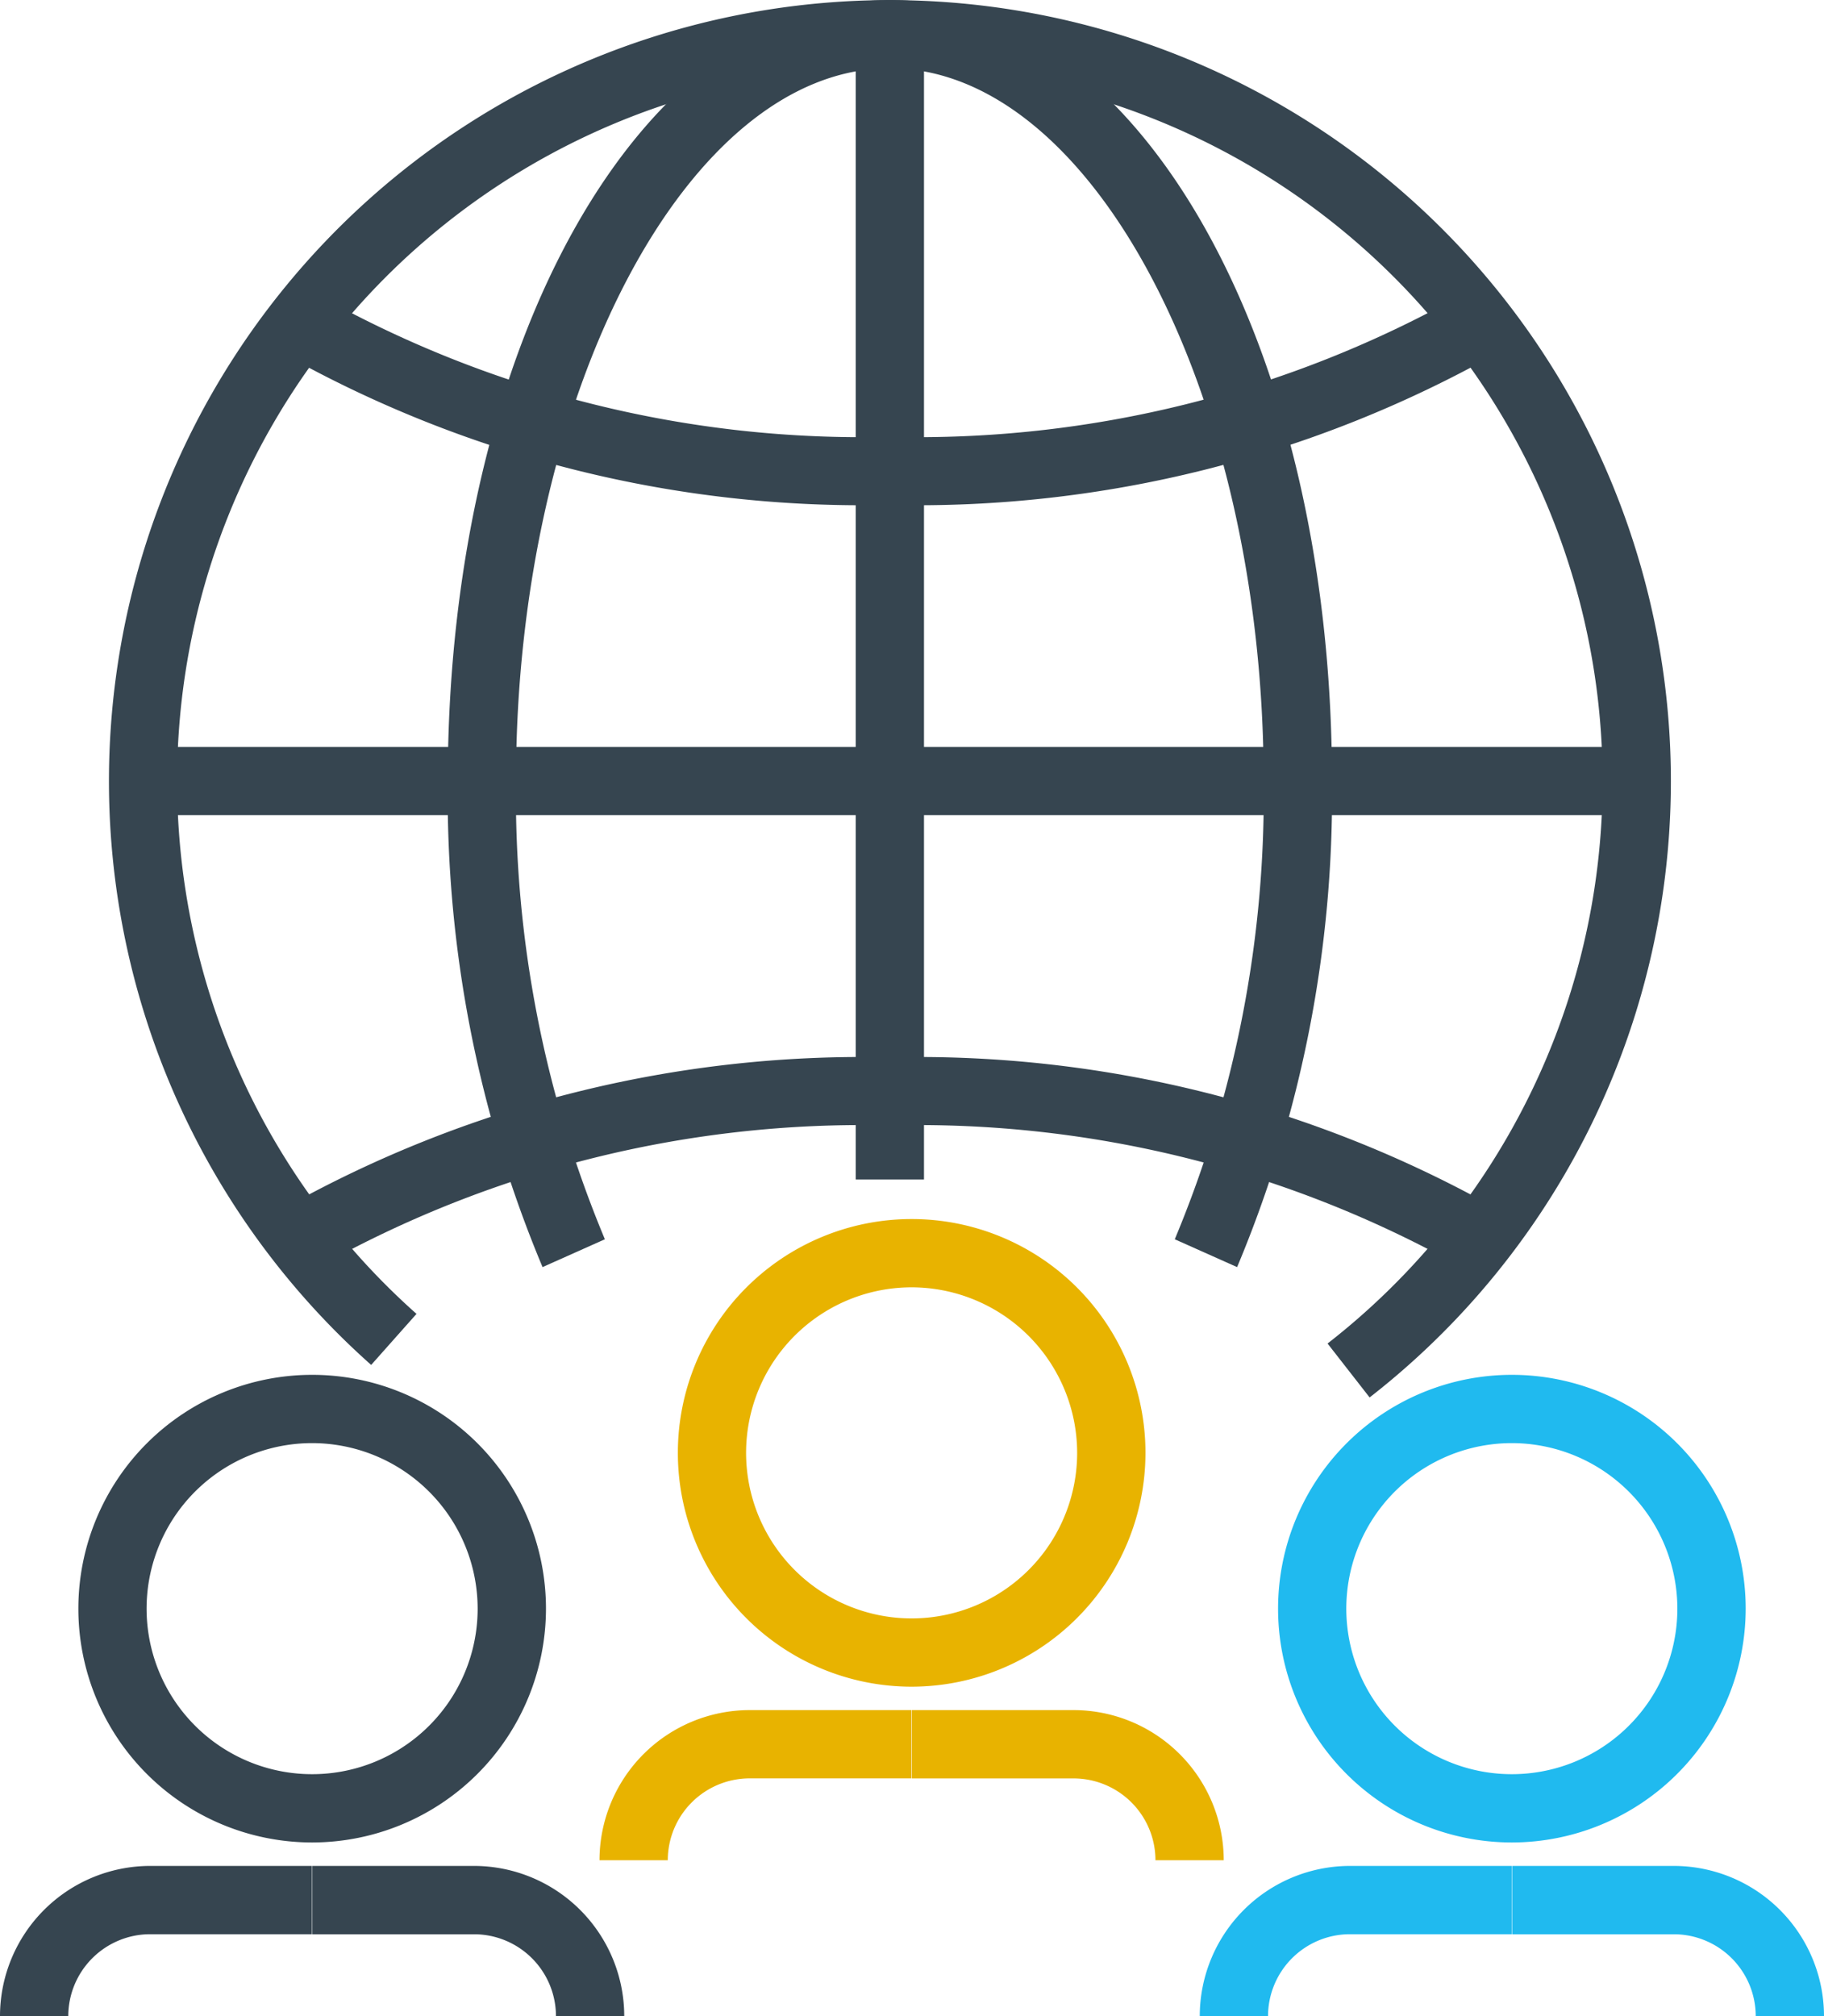
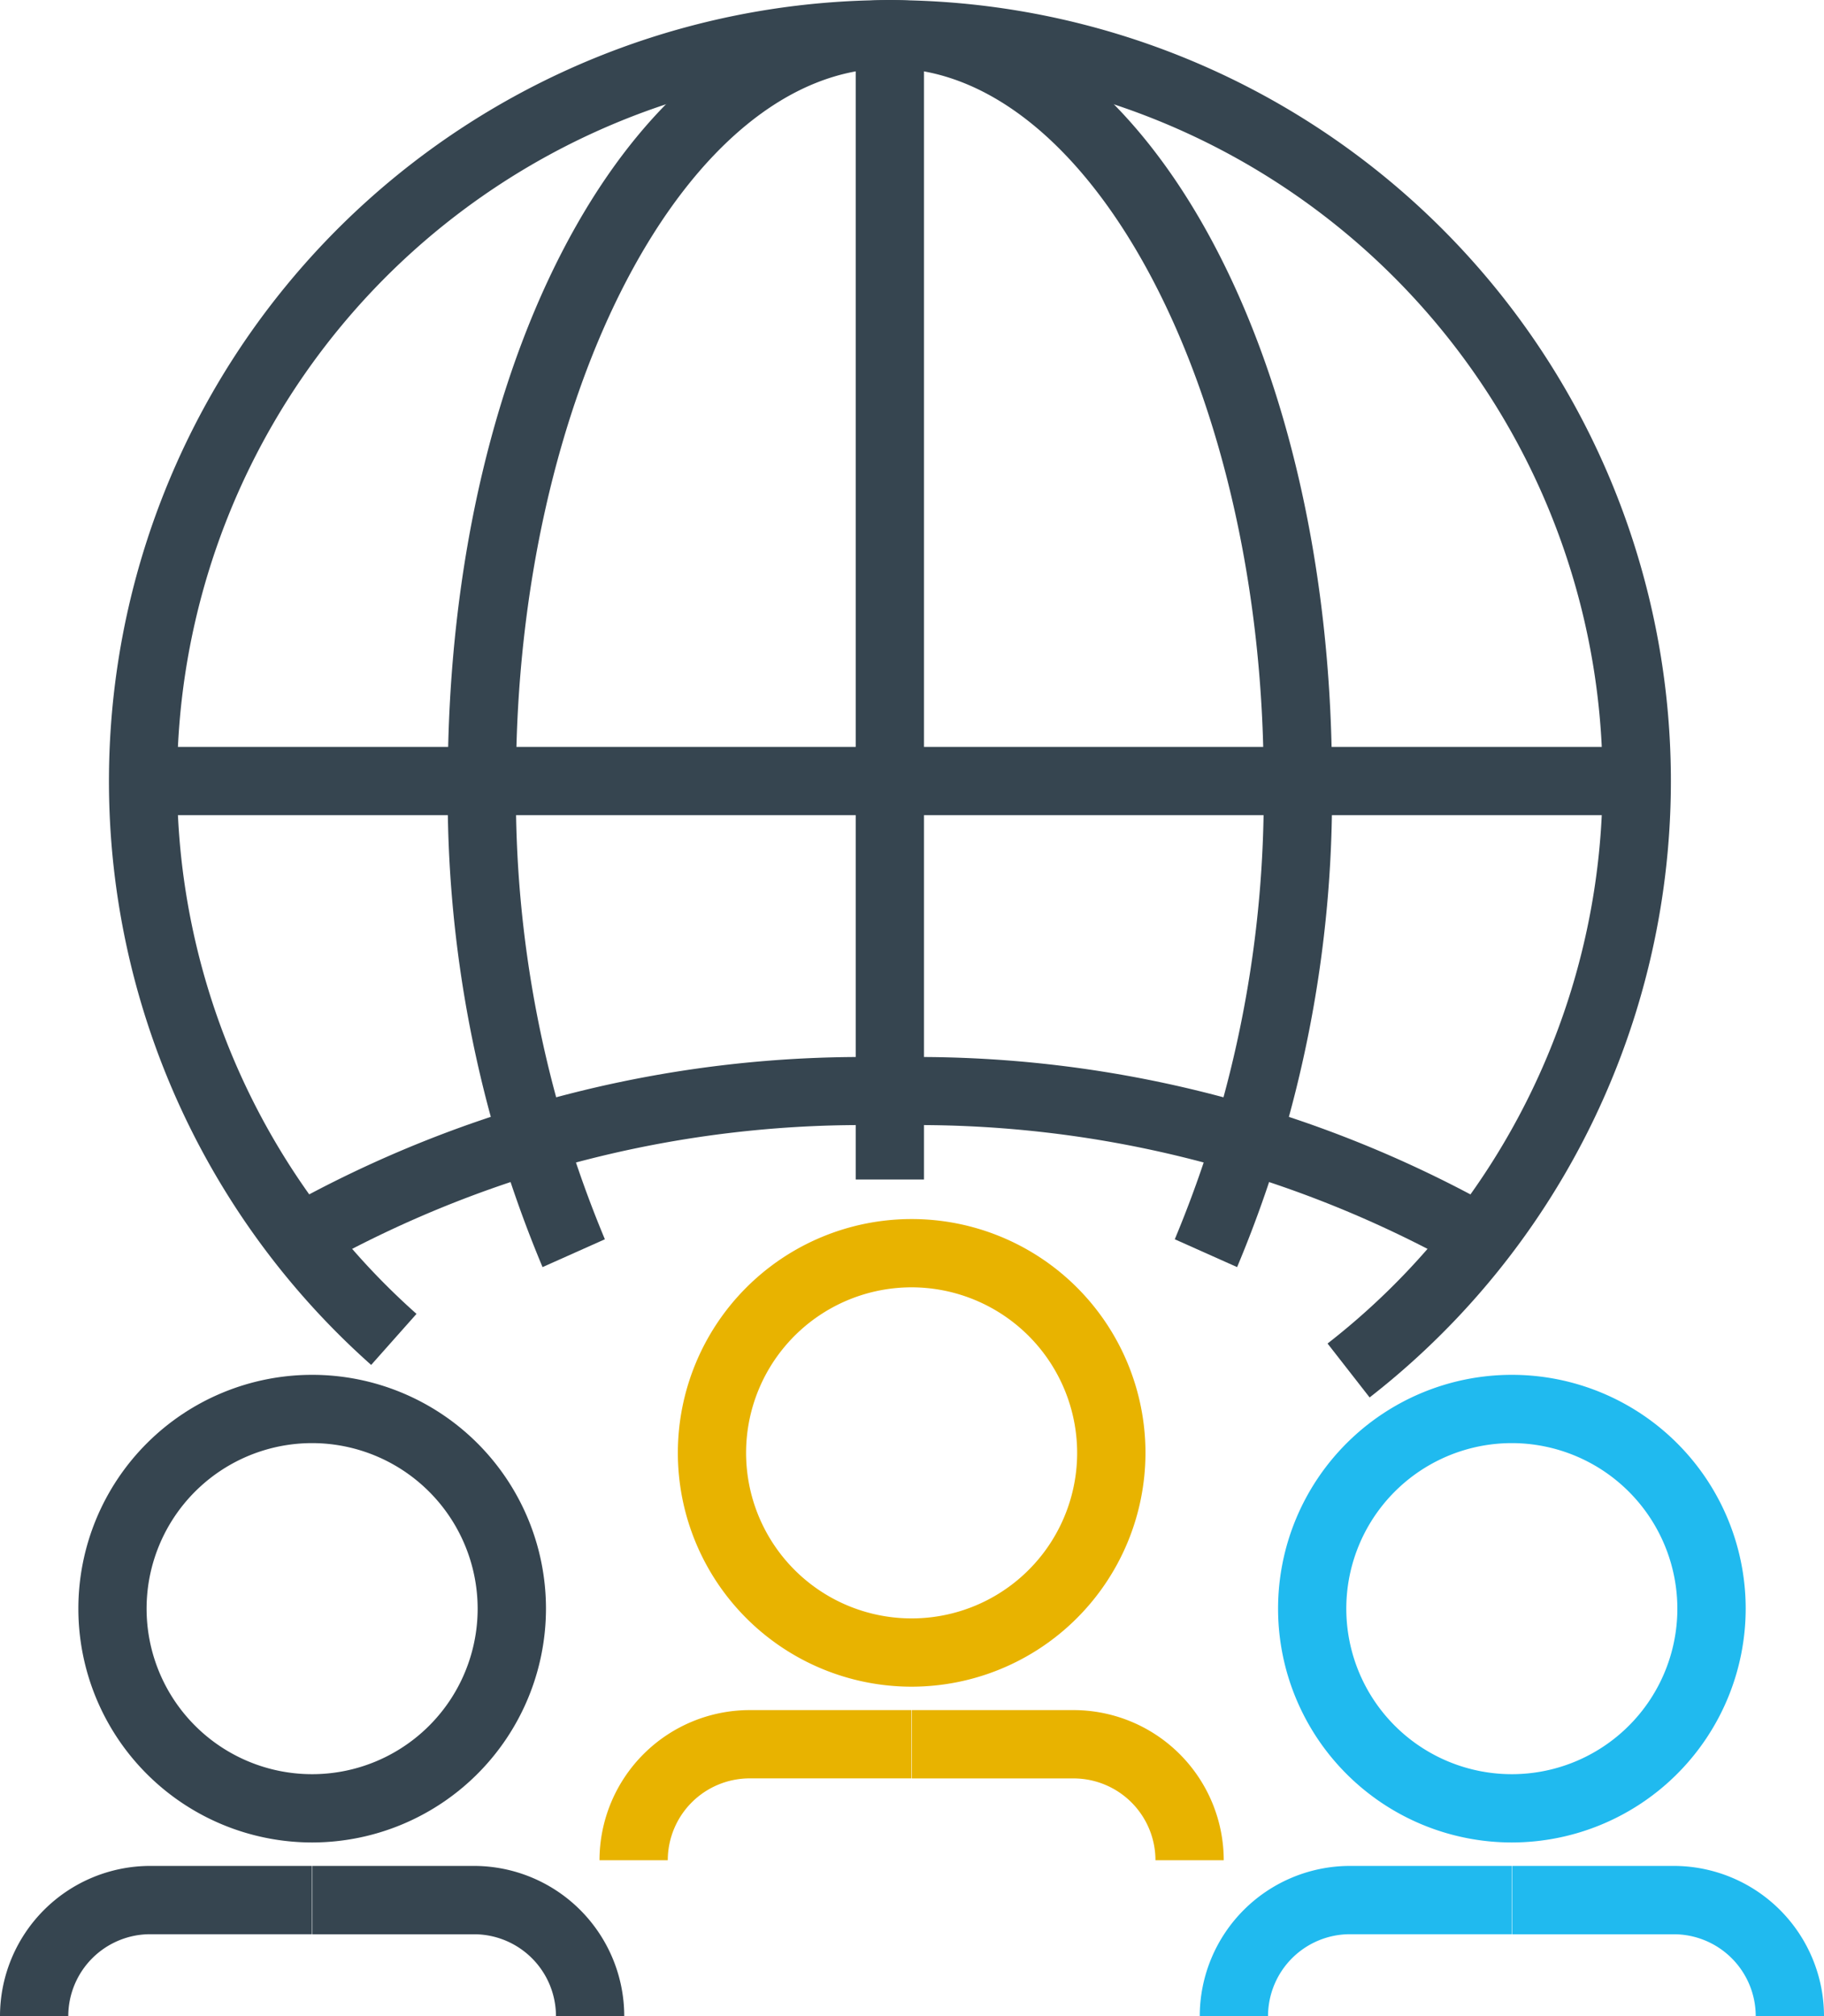
<svg xmlns="http://www.w3.org/2000/svg" id="Group_15304" data-name="Group 15304" width="38.336" height="42.37" viewBox="0 0 38.336 42.37">
  <g id="Group_15288" data-name="Group 15288" transform="translate(12.6 25.619)">
    <g id="Group_15285" data-name="Group 15285" transform="translate(1.647)">
      <path id="Path_15226" data-name="Path 15226" d="M163.744,295.449a4.914,4.914,0,1,1,4.914-4.914A4.919,4.919,0,0,1,163.744,295.449Zm0-8.393a3.479,3.479,0,1,0,3.478,3.479A3.483,3.483,0,0,0,163.744,287.056Z" transform="translate(-158.83 -285.62)" fill="#e8b300" />
    </g>
    <g id="Group_15286" data-name="Group 15286" transform="translate(0 10.321)">
      <path id="Path_15227" data-name="Path 15227" d="M141.905,403.846H140.47a3.159,3.159,0,0,1,3.156-3.156h3.4v1.435h-3.4A1.722,1.722,0,0,0,141.905,403.846Z" transform="translate(-140.47 -400.69)" fill="#e8b300" />
    </g>
    <g id="Group_15287" data-name="Group 15287" transform="translate(6.56 10.321)">
      <path id="Path_15228" data-name="Path 15228" d="M220.17,403.846h-1.435a1.722,1.722,0,0,0-1.72-1.72h-3.4V400.69h3.4A3.159,3.159,0,0,1,220.17,403.846Z" transform="translate(-213.61 -400.69)" fill="#e8b300" />
    </g>
  </g>
  <g id="Group_15292" data-name="Group 15292" transform="translate(25.216 28.894)">
    <g id="Group_15289" data-name="Group 15289" transform="translate(1.646)">
      <path id="Path_15229" data-name="Path 15229" d="M304.384,331.958a4.914,4.914,0,1,1,4.914-4.914A4.919,4.919,0,0,1,304.384,331.958Zm0-8.393a3.479,3.479,0,1,0,3.478,3.479A3.483,3.483,0,0,0,304.384,323.565Z" transform="translate(-299.47 -322.13)" fill="#20baef" />
    </g>
    <g id="Group_15290" data-name="Group 15290" transform="translate(0 10.321)">
      <path id="Path_15230" data-name="Path 15230" d="M282.555,440.346H281.12a3.159,3.159,0,0,1,3.156-3.156h3.4v1.435h-3.4A1.723,1.723,0,0,0,282.555,440.346Z" transform="translate(-281.12 -437.19)" fill="#20baef" />
    </g>
    <g id="Group_15291" data-name="Group 15291" transform="translate(6.56 10.321)">
      <path id="Path_15231" data-name="Path 15231" d="M360.81,440.346h-1.435a1.722,1.722,0,0,0-1.72-1.72h-3.4V437.19h3.4A3.159,3.159,0,0,1,360.81,440.346Z" transform="translate(-354.25 -437.19)" fill="#20baef" />
    </g>
  </g>
  <g id="Group_15296" data-name="Group 15296" transform="translate(0 28.894)">
    <g id="Group_15293" data-name="Group 15293" transform="translate(1.647)">
      <path id="Path_15232" data-name="Path 15232" d="M23.274,331.958a4.914,4.914,0,1,1,4.914-4.914A4.919,4.919,0,0,1,23.274,331.958Zm0-8.393a3.479,3.479,0,1,0,3.478,3.479A3.483,3.483,0,0,0,23.274,323.565Z" transform="translate(-18.36 -322.13)" fill="#364550" />
    </g>
    <g id="Group_15294" data-name="Group 15294" transform="translate(0 10.321)">
      <path id="Path_15233" data-name="Path 15233" d="M1.435,440.346H0a3.159,3.159,0,0,1,3.156-3.156h3.4v1.435h-3.4A1.723,1.723,0,0,0,1.435,440.346Z" transform="translate(0 -437.19)" fill="#364550" />
    </g>
    <g id="Group_15295" data-name="Group 15295" transform="translate(6.56 10.321)">
      <path id="Path_15234" data-name="Path 15234" d="M79.7,440.346H78.265a1.722,1.722,0,0,0-1.72-1.72h-3.4V437.19h3.4A3.16,3.16,0,0,1,79.7,440.346Z" transform="translate(-73.14 -437.19)" fill="#364550" />
    </g>
  </g>
  <g id="Group_15302" data-name="Group 15302" transform="translate(2.288)">
    <g id="Group_15297" data-name="Group 15297">
-       <path id="Path_15235" data-name="Path 15235" d="M52.007,29.368l-.883-1.132a14.98,14.98,0,1,0-19.148-.623l-.953,1.073a16.414,16.414,0,1,1,20.985.683Z" transform="translate(-25.51)" fill="#364550" />
+       <path id="Path_15235" data-name="Path 15235" d="M52.007,29.368l-.883-1.132a14.98,14.98,0,1,0-19.148-.623l-.953,1.073a16.414,16.414,0,1,1,20.985.683" transform="translate(-25.51)" fill="#364550" />
    </g>
    <g id="Group_15298" data-name="Group 15298" transform="translate(3.628 6.191)">
-       <path id="Path_15236" data-name="Path 15236" d="M78.746,73.441a24.818,24.818,0,0,1-12.786-3.2l.761-1.217a23.359,23.359,0,0,0,12.026,2.986A23.365,23.365,0,0,0,90.773,69.02l.761,1.217A24.824,24.824,0,0,1,78.746,73.441Z" transform="translate(-65.96 -69.02)" fill="#364550" />
-     </g>
+       </g>
    <g id="Group_15299" data-name="Group 15299" transform="translate(3.628 22.217)">
      <path id="Path_15237" data-name="Path 15237" d="M90.773,252.111a23.36,23.36,0,0,0-12.027-2.986,23.359,23.359,0,0,0-12.026,2.986l-.761-1.217a24.822,24.822,0,0,1,12.786-3.2,24.821,24.821,0,0,1,12.787,3.2Z" transform="translate(-65.96 -247.69)" fill="#364550" />
    </g>
    <g id="Group_15300" data-name="Group 15300" transform="translate(7.124 0)">
      <path id="Path_15238" data-name="Path 15238" d="M121.519,26.63l-1.31-.585a24.2,24.2,0,0,0,1.868-9.631c0-8.119-3.6-14.979-7.857-14.979s-7.857,6.86-7.857,14.979a24.2,24.2,0,0,0,1.868,9.631l-1.31.585a25.671,25.671,0,0,1-1.992-10.216C104.93,7.21,109.011,0,114.222,0s9.291,7.21,9.291,16.414A25.652,25.652,0,0,1,121.519,26.63Z" transform="translate(-104.93 0)" fill="#364550" />
    </g>
    <g id="Group_15301" data-name="Group 15301" transform="translate(15.697 0.718)">
      <rect id="Rectangle_71" data-name="Rectangle 71" width="1.435" height="24.071" fill="#364550" />
    </g>
  </g>
  <g id="Group_15303" data-name="Group 15303" transform="translate(3.006 15.697)">
    <rect id="Rectangle_72" data-name="Rectangle 72" width="31.394" height="1.435" fill="#364550" />
  </g>
</svg>